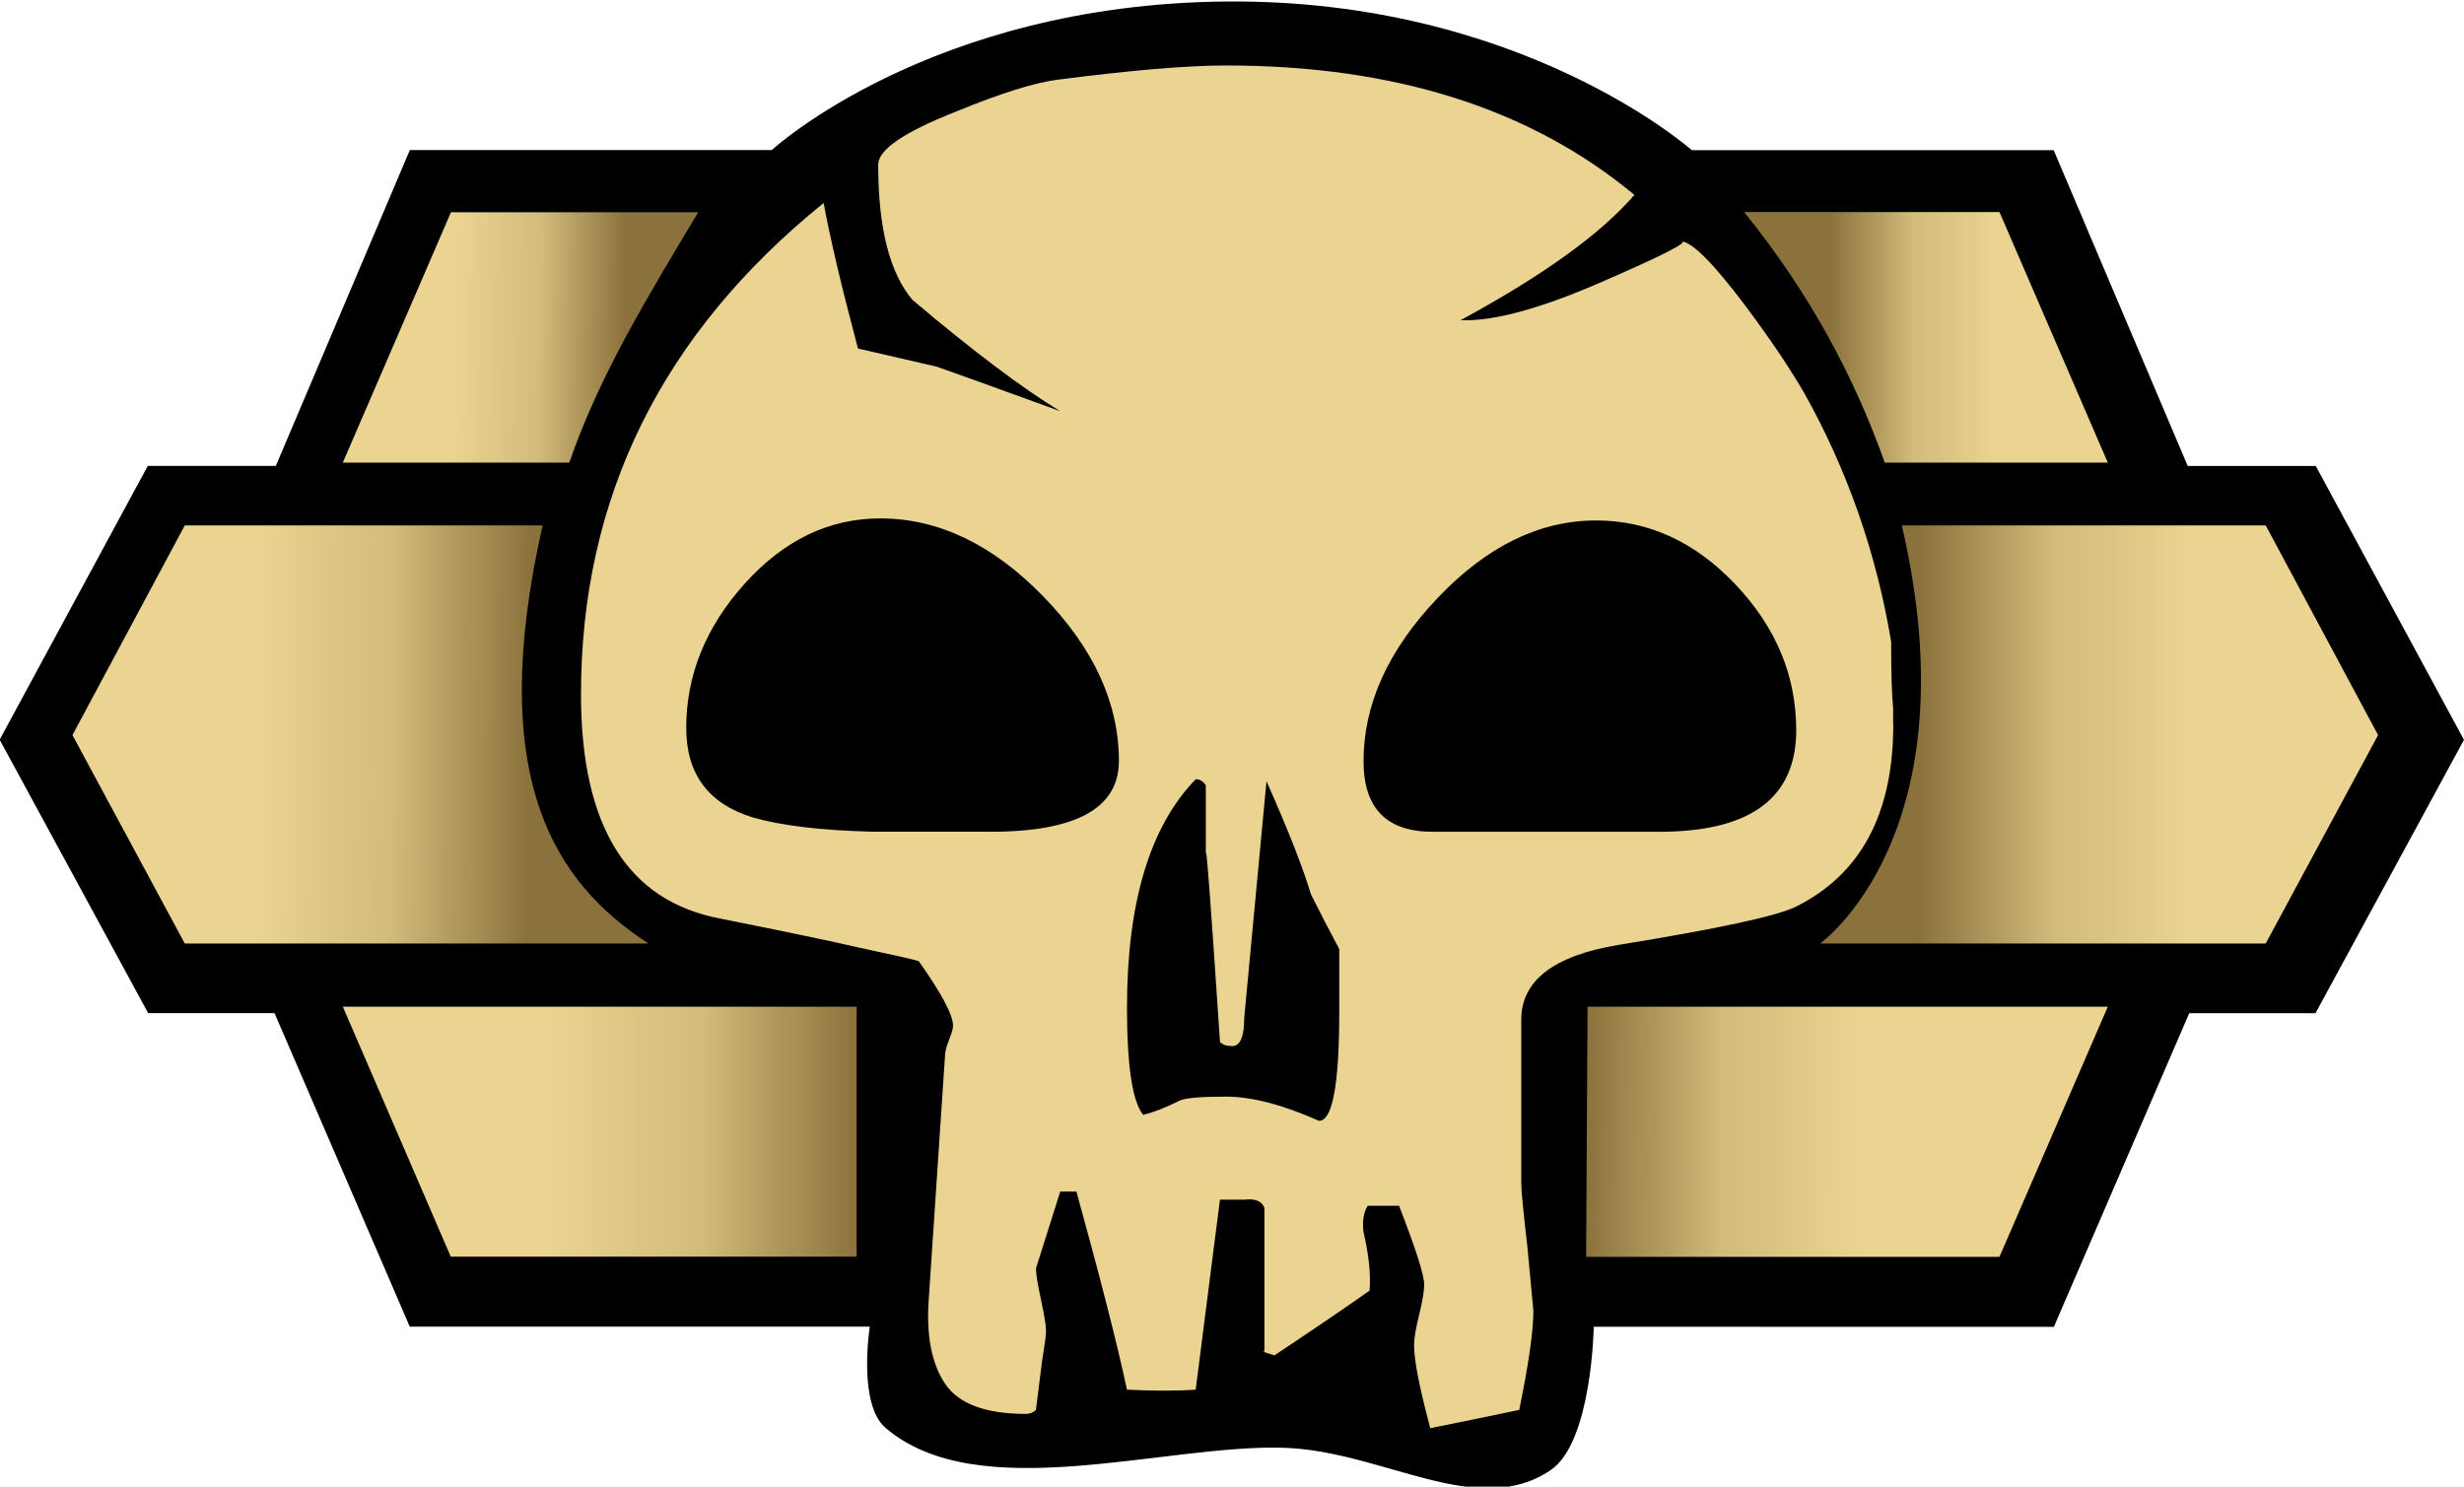
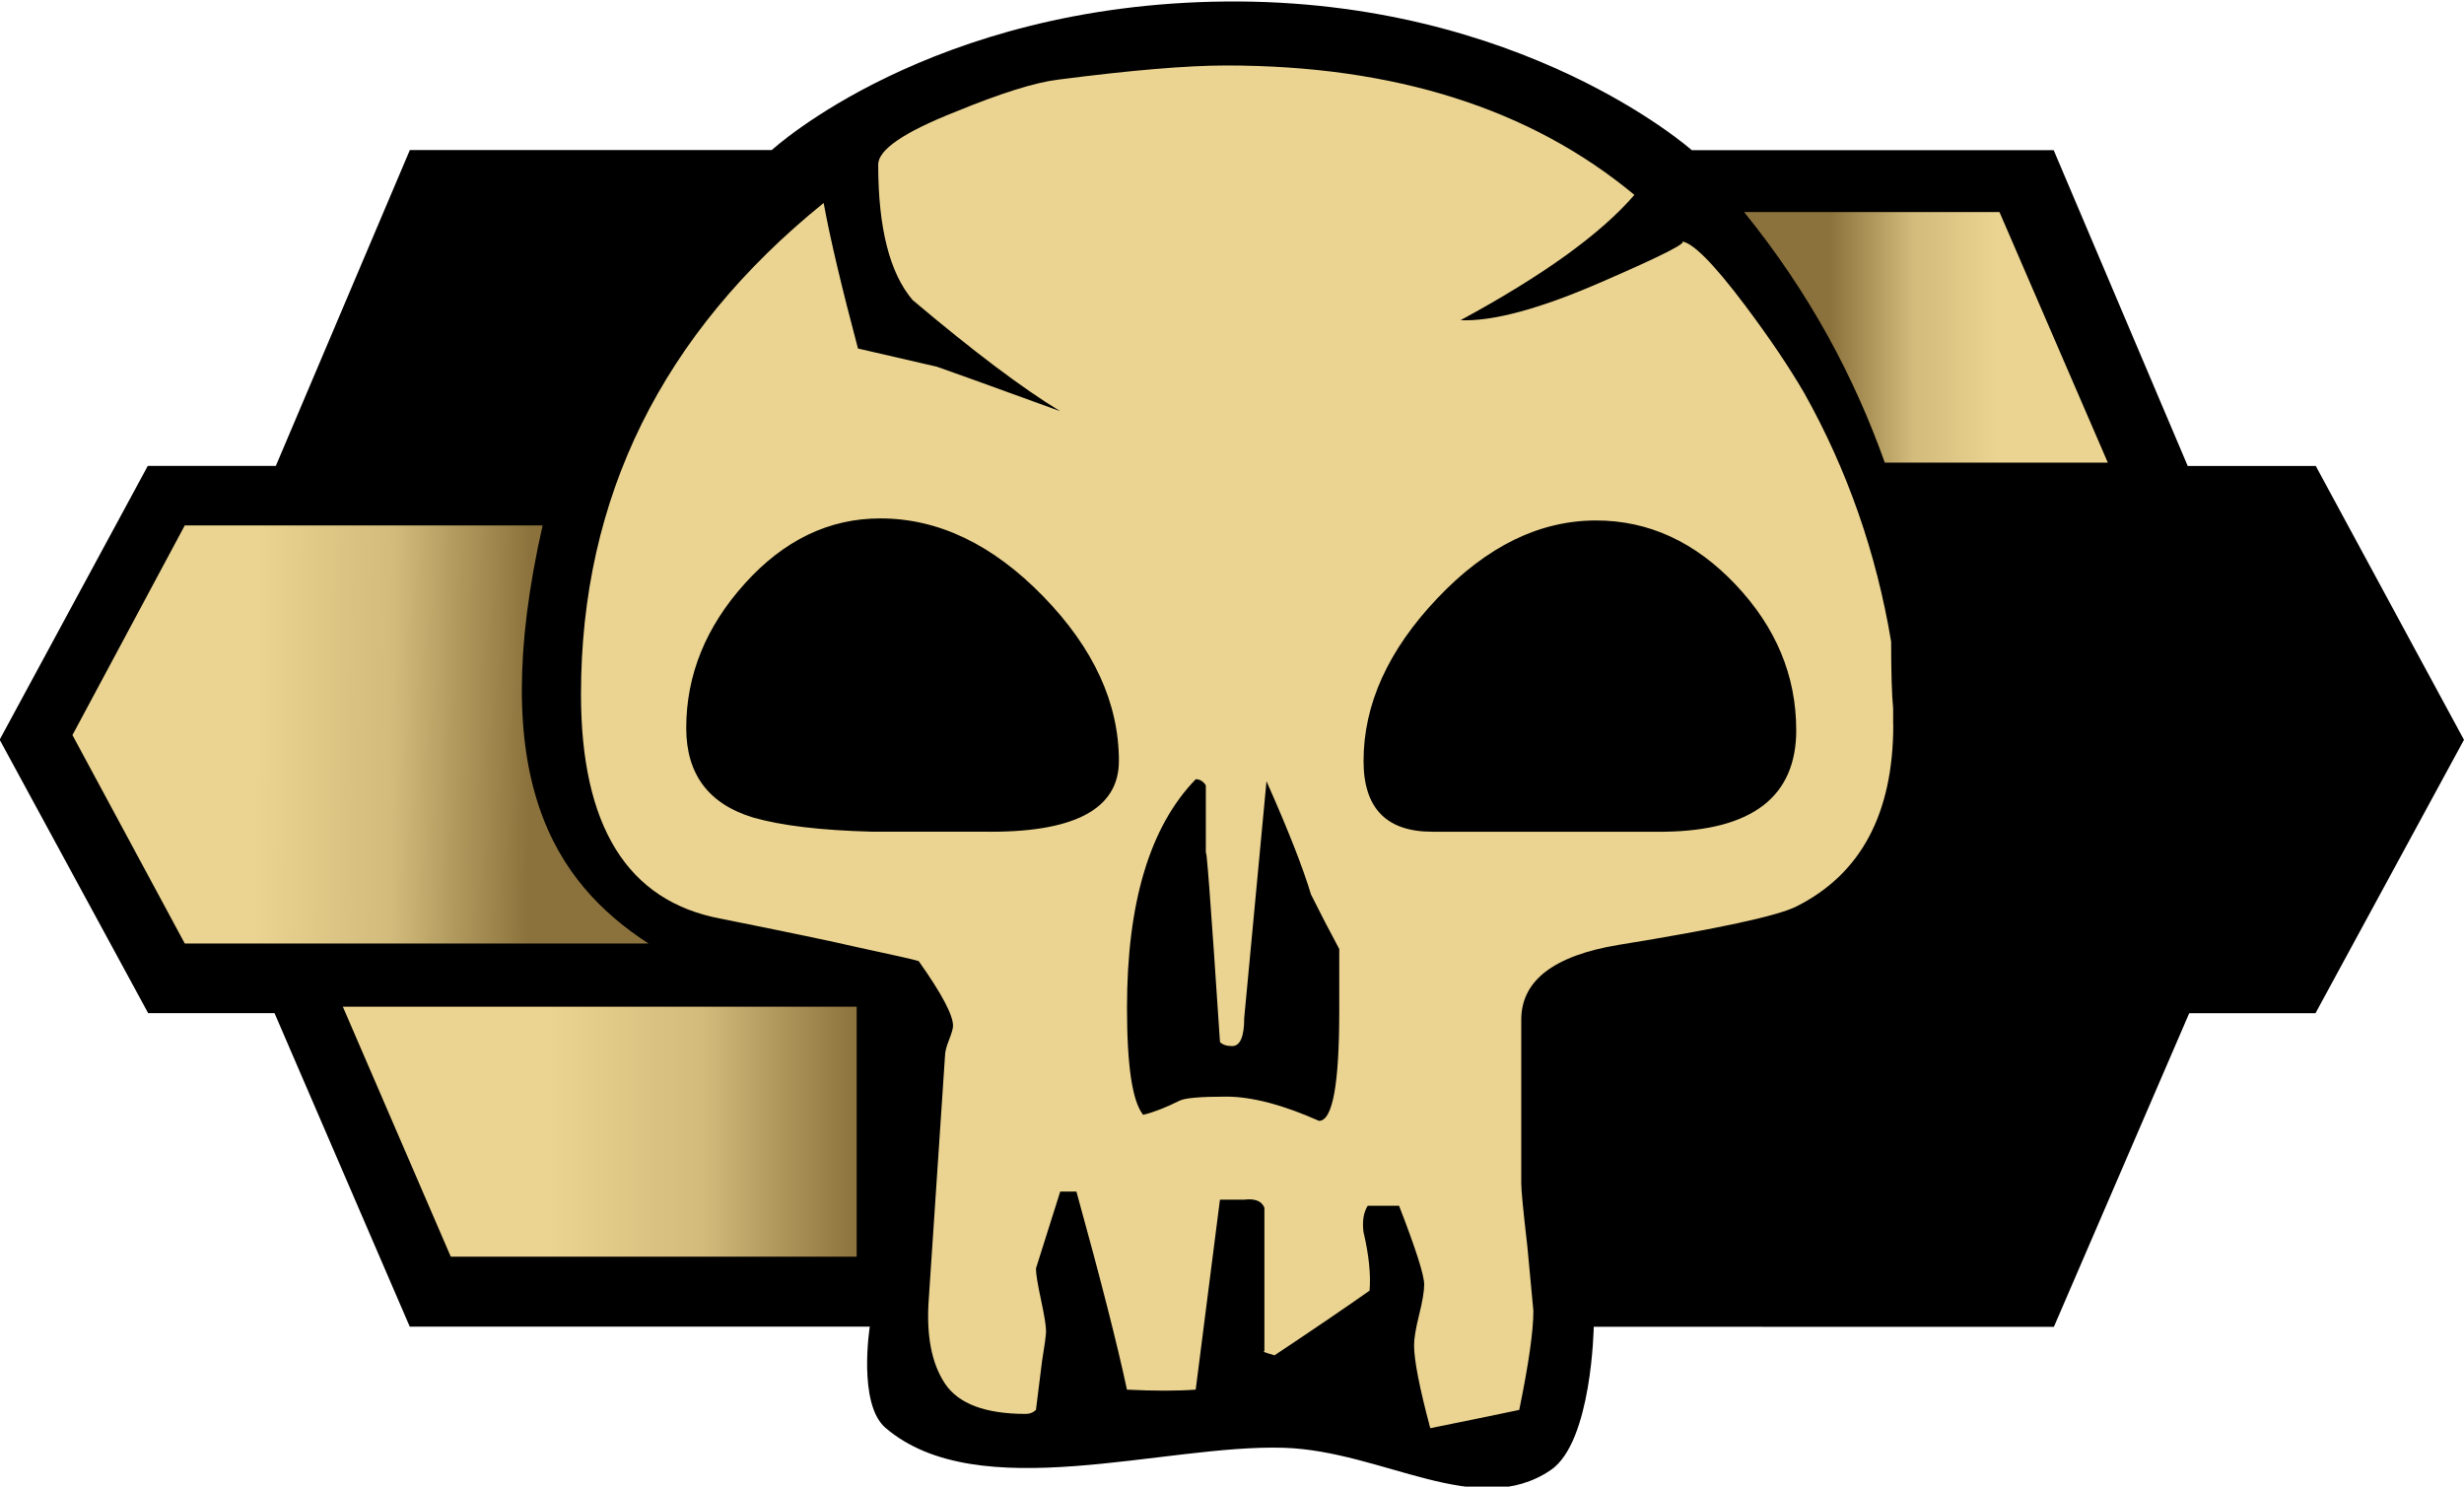
<svg xmlns="http://www.w3.org/2000/svg" xmlns:ns1="http://www.inkscape.org/namespaces/inkscape" xmlns:ns2="http://sodipodi.sourceforge.net/DTD/sodipodi-0.dtd" xmlns:xlink="http://www.w3.org/1999/xlink" width="109.008mm" height="65.781mm" viewBox="0 0 109.008 65.781" version="1.1" id="svg1" ns1:version="1.3.2 (091e20e, 2023-11-25, custom)" ns2:docname="R.svg" xml:space="preserve">
  <ns2:namedview id="namedview1" pagecolor="#505050" bordercolor="#ffffff" borderopacity="1" ns1:showpageshadow="0" ns1:pageopacity="0" ns1:pagecheckerboard="1" ns1:deskcolor="#505050" ns1:document-units="mm" ns1:zoom="1.4520903" ns1:cx="148.40674" ns1:cy="23.758852" ns1:window-width="1920" ns1:window-height="1010" ns1:window-x="-6" ns1:window-y="-6" ns1:window-maximized="1" ns1:current-layer="layer1" />
  <defs id="defs1">
    <linearGradient ns1:collect="always" xlink:href="#g2-4" id="linearGradient4" x1="538.986" y1="298.112" x2="697.866" y2="298.112" gradientUnits="userSpaceOnUse" />
    <linearGradient ns1:collect="always" xlink:href="#g1-1" id="linearGradient6" x1="-99.031" y1="298.112" x2="58.992" y2="299.527" gradientUnits="userSpaceOnUse" />
    <linearGradient ns1:collect="always" xlink:href="#g1-1" id="linearGradient8" x1="-5.594" y1="160.869" x2="91.77" y2="162.285" gradientUnits="userSpaceOnUse" />
    <linearGradient ns1:collect="always" xlink:href="#g1-1" id="linearGradient9" x1="-5.577" y1="435.428" x2="172.024" y2="435.428" gradientUnits="userSpaceOnUse" />
    <linearGradient ns1:collect="always" xlink:href="#g2-4" id="linearGradient11" x1="508.482" y1="160.828" x2="604.446" y2="160.828" gradientUnits="userSpaceOnUse" />
    <linearGradient ns1:collect="always" xlink:href="#g2-4" id="linearGradient12" x1="424.137" y1="435.47" x2="581.797" y2="436.885" gradientUnits="userSpaceOnUse" />
    <linearGradient id="g1-1">
      <stop id="s1-3" style="stop-color:#ebd491;stop-opacity:1" offset="0.4" />
      <stop id="s2-0" style="stop-color:#d2bb7b;stop-opacity:1" offset="0.7" />
      <stop id="s3-5" style="stop-color:#8b723c;stop-opacity:1" offset="1" />
    </linearGradient>
    <linearGradient id="g2-4">
      <stop id="gs1-2" style="stop-color:#8b723c;stop-opacity:1" offset="0" />
      <stop id="gs2-8" style="stop-color:#d2bb7b;stop-opacity:1" offset="0.3" />
      <stop id="gs3-4" style="stop-color:#ebd491;stop-opacity:1" offset=".6" />
    </linearGradient>
  </defs>
  <g ns1:label="Layer 1" ns1:groupmode="layer" id="layer1" transform="translate(-75.297,-117.06)">
    <g id="g4" transform="matrix(4.129,0,0,4.129,183.135,-509.985)" style="display:inline;fill:#ffffff;fill-opacity:1">
      <path style="display:inline;fill:#000000;fill-opacity:1;stroke-width:0.064" d="m -4.111,166.083 1.45,-3.361 h 1.353 l 1.591,-2.93 -1.588,-2.935 h -1.372 l -1.436,-3.384 -3.878,-1.8e-4 c 0,0 -1.823,-1.623 -4.994,-1.593 -3.17,0.03 -4.863,1.592 -4.863,1.592 l -3.878,-1.8e-4 -1.436,3.385 h -1.372 l -1.587,2.934 1.591,2.93 h 1.354 l 1.449,3.36 4.929,1.6e-4 c 0,0 -0.131,0.827 0.168,1.084 0.993,0.85 2.984,0.173 4.271,0.214 1.061,0.034 2.068,0.776 2.858,0.238 0.441,-0.301 0.46,-1.535 0.46,-1.535 z" id="path2079" ns2:nodetypes="cccccccczcccccccccssacc" ns1:label="path2079" />
-       <path style="fill:url(#linearGradient8);fill-opacity:1" d="M 117.25,117.59 H 31.794 L -5.594,204.148 H 72.687 c 10.615,-30.737 27.831,-58.54 44.563,-86.558 z" transform="matrix(0.031,0,0,0.031,-22.271,150.493)" id="path21" />
      <path style="fill:url(#linearGradient6);fill-opacity:1" d="M 63.464,225.854 H -60.211 l -38.82,72.472 38.82,72.044 H 100.043 C 67.48,349.204 43.775,313.075 63.464,225.854 Z" transform="matrix(0.031,0,0,0.031,-22.271,150.493)" id="path20" />
      <path style="fill:url(#linearGradient9);fill-opacity:1" d="M 172.024,392.223 H -5.577 l 37.306,86.41 H 172.024 Z" transform="matrix(0.031,0,0,0.031,-22.271,150.493)" id="path19" />
-       <path style="fill:url(#linearGradient12);fill-opacity:1" d="m 424.137,478.7 142.854,0.017 37.454,-86.493 H 424.631" transform="matrix(0.031,0,0,0.031,-22.271,150.493)" id="path18" ns2:nodetypes="cccc" />
-       <path style="fill:url(#linearGradient4);fill-opacity:1" d="m 505.013,370.37 h 154.017 l 38.836,-72.044 -38.836,-72.472 H 533.259 c 24.842,106.817 -28.246,144.516 -28.246,144.516 z" transform="matrix(0.031,0,0,0.031,-22.271,150.493)" id="path17" />
      <path style="fill:url(#linearGradient11);fill-opacity:1" d="m 527.366,204.132 h 77.08 L 567.008,117.524 h -88.253 c 23.034,28.488 38.2,57.419 48.611,86.608 z" transform="matrix(0.031,0,0,0.031,-22.271,150.493)" id="path1-8" ns2:nodetypes="ccccc" />
      <path d="m 930.237,340.236 c 0,2.275 -0.828,3.826 -2.482,4.653 -0.483,0.242 -2,0.569 -4.55,0.982 -1.654,0.276 -2.481,0.914 -2.481,1.913 v 4.188 c 0,0.174 0.051,0.707 0.155,1.603 l 0.155,1.655 c 0,0.517 -0.121,1.363 -0.362,2.534 -0.655,0.138 -1.413,0.292 -2.275,0.467 -0.276,-1.035 -0.414,-1.741 -0.414,-2.122 0,-0.172 0.043,-0.431 0.129,-0.776 0.085,-0.344 0.13,-0.602 0.13,-0.776 0,-0.239 -0.214,-0.912 -0.643,-2.015 h -0.802 c -0.106,0.172 -0.142,0.396 -0.107,0.672 0.138,0.586 0.189,1.086 0.155,1.499 -0.586,0.414 -1.396,0.965 -2.43,1.654 -0.242,-0.068 -0.327,-0.103 -0.259,-0.103 v -3.671 c -0.068,-0.172 -0.241,-0.24 -0.517,-0.207 h -0.62 l -0.62,4.859 c -0.484,0.035 -1.069,0.035 -1.758,0 -0.242,-1.137 -0.672,-2.825 -1.292,-5.066 h -0.414 c -0.38,1.208 -0.586,1.863 -0.621,1.966 0,0.138 0.043,0.404 0.129,0.801 0.085,0.397 0.129,0.663 0.129,0.801 0,0.103 -0.035,0.362 -0.103,0.775 l -0.155,1.241 c -0.069,0.068 -0.155,0.103 -0.258,0.103 -1.034,0 -1.724,-0.259 -2.068,-0.775 -0.345,-0.518 -0.483,-1.242 -0.414,-2.173 l 0.414,-6.203 c 0,-0.104 0.034,-0.242 0.103,-0.414 0.068,-0.172 0.103,-0.293 0.103,-0.362 0,-0.276 -0.293,-0.828 -0.879,-1.655 -0.102,-0.034 -0.639,-0.155 -1.603,-0.362 -0.587,-0.138 -1.742,-0.378 -3.464,-0.724 -2.379,-0.447 -3.568,-2.36 -3.568,-5.739 0,-5.033 2.069,-9.22 6.205,-12.564 0.171,0.931 0.465,2.171 0.878,3.722 0.311,0.07 0.983,0.225 2.016,0.465 0.208,0.069 1.259,0.449 3.155,1.138 -0.966,-0.586 -2.223,-1.533 -3.775,-2.844 -0.586,-0.689 -0.879,-1.843 -0.879,-3.463 0,-0.379 0.656,-0.828 1.966,-1.346 1.171,-0.482 2.051,-0.757 2.637,-0.827 1.861,-0.24 3.292,-0.362 4.292,-0.362 4.308,0 7.788,1.104 10.442,3.31 -0.861,1 -2.343,2.067 -4.446,3.205 0.828,0.035 2.034,-0.291 3.619,-0.982 1.585,-0.689 2.257,-1.034 2.016,-1.034 0.275,0 0.828,0.552 1.655,1.655 0.62,0.827 1.119,1.57 1.499,2.223 1.102,1.966 1.843,4.085 2.223,6.36 0,0.794 0.017,1.363 0.051,1.706 v 0.414 h 7.9e-4 z m -19.802,0.931 c 0,-1.482 -0.646,-2.887 -1.939,-4.215 -1.293,-1.327 -2.681,-1.99 -4.162,-1.99 -1.31,0 -2.464,0.556 -3.464,1.665 -1,1.11 -1.499,2.343 -1.499,3.695 0,1.179 0.569,1.943 1.706,2.289 0.724,0.209 1.739,0.33 3.05,0.364 h 2.844 c 2.308,0.035 3.464,-0.569 3.464,-1.809 z m 5.635,6.412 v -1.603 c -0.241,-0.448 -0.482,-0.913 -0.723,-1.396 -0.207,-0.69 -0.586,-1.655 -1.138,-2.896 l -0.569,6.05 c 0,0.483 -0.103,0.724 -0.31,0.724 -0.138,0 -0.241,-0.034 -0.31,-0.102 -0.242,-3.654 -0.362,-5.24 -0.362,-4.758 v -1.809 c -0.069,-0.105 -0.155,-0.156 -0.258,-0.156 -1.173,1.208 -1.758,3.155 -1.758,5.843 0,1.483 0.136,2.396 0.413,2.741 0.276,-0.068 0.586,-0.189 0.931,-0.362 0.138,-0.069 0.534,-0.104 1.19,-0.104 0.653,0 1.447,0.207 2.377,0.62 0.345,0 0.517,-0.93 0.517,-2.791 z m 11.685,-7.204 c 0,-1.388 -0.517,-2.628 -1.551,-3.721 -1.035,-1.092 -2.224,-1.639 -3.567,-1.639 -1.448,0 -2.801,0.663 -4.059,1.99 -1.259,1.327 -1.887,2.714 -1.887,4.162 0,1.207 0.585,1.809 1.758,1.809 h 5.946 c 2.24,-0.034 3.361,-0.901 3.361,-2.602 z" id="path1" style="fill:#ebd491;fill-opacity:1;stroke-width:0.069" transform="matrix(0.419,0,0,0.419,-395.601,17.07)" />
    </g>
  </g>
</svg>